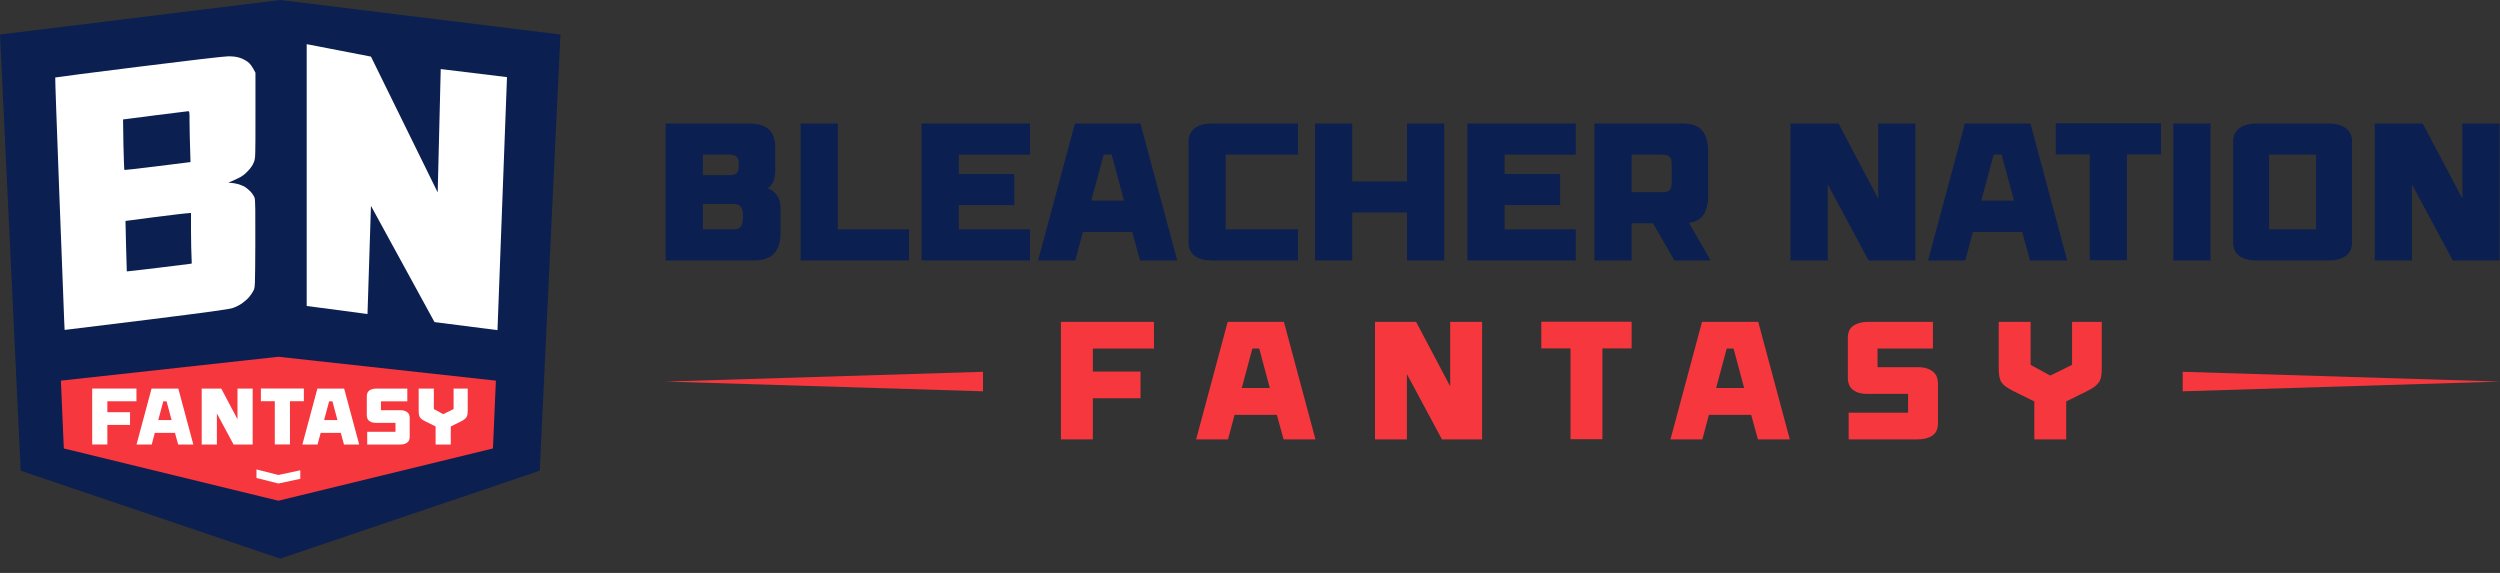
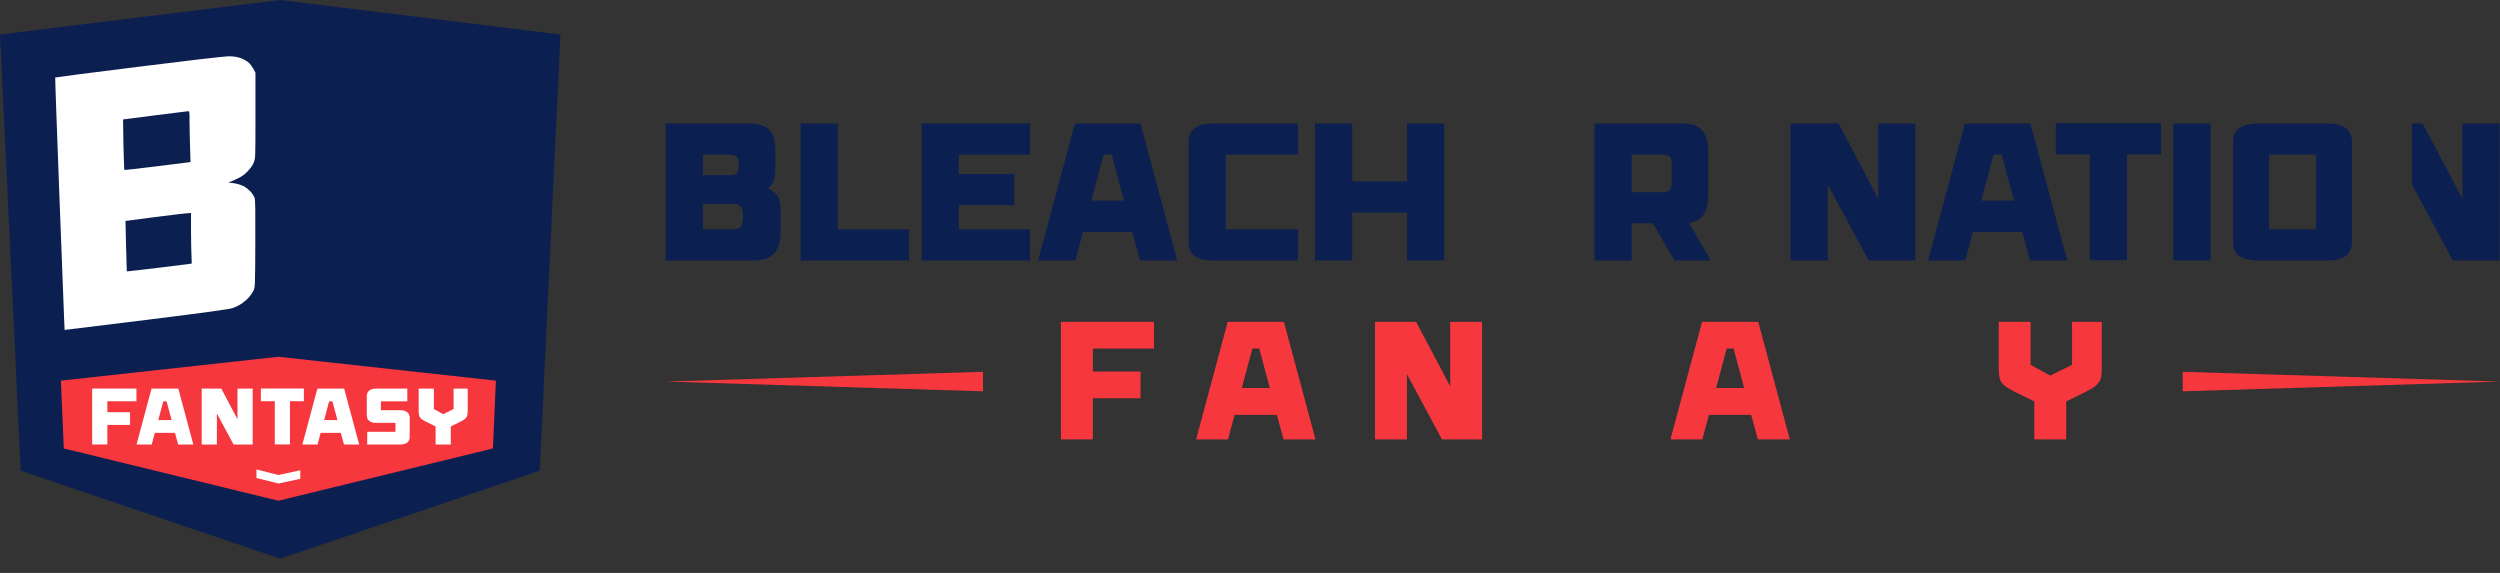
<svg xmlns="http://www.w3.org/2000/svg" width="144" height="33" viewBox="0 0 144 33" fill="none">
  <rect x="0" y="0" width="144" height="33" fill="#333333" stroke="none" />
  <path fill-rule="evenodd" clip-rule="evenodd" d="M16.14 0L0 1.988L1.193 27.113L16.14 32.176L31.088 27.113L32.281 1.988L16.14 0Z" fill="#0B1F50" />
  <path fill-rule="evenodd" clip-rule="evenodd" d="M16.035 28.842L3.676 25.831L3.507 21.925L16.035 20.55L28.563 21.925L28.394 25.831L16.035 28.842Z" fill="#F7373E" />
  <path fill-rule="evenodd" clip-rule="evenodd" d="M7.957 3.848C5.346 4.173 3.195 4.451 3.182 4.464C3.17 4.477 3.275 7.408 3.41 10.981C3.5 13.293 3.583 15.476 3.635 16.842C3.663 17.587 3.682 18.089 3.688 18.236C3.692 18.324 3.695 18.409 3.698 18.488C3.71 18.784 3.719 19 3.722 19.004C3.722 19.008 5.844 18.746 8.429 18.426C12.006 17.979 13.2 17.814 13.407 17.742C13.559 17.692 13.795 17.574 13.93 17.481C14.069 17.384 14.255 17.224 14.343 17.118C14.436 17.013 14.55 16.844 14.601 16.738C14.693 16.549 14.693 16.523 14.706 14.07L14.706 14.06C14.714 12.213 14.706 11.529 14.668 11.403C14.639 11.31 14.533 11.141 14.423 11.027C14.318 10.918 14.153 10.787 14.061 10.736C13.968 10.69 13.795 10.627 13.681 10.597C13.563 10.563 13.394 10.538 13.301 10.534C13.145 10.534 13.141 10.53 13.238 10.487C13.297 10.462 13.495 10.373 13.681 10.285C13.934 10.162 14.082 10.061 14.271 9.859C14.449 9.673 14.558 9.513 14.622 9.344C14.714 9.108 14.714 9.078 14.714 6.645V4.19C14.525 3.81 14.406 3.671 14.271 3.565C14.149 3.473 13.947 3.367 13.786 3.321C13.588 3.262 13.398 3.241 13.111 3.245C12.884 3.249 10.678 3.506 7.957 3.848ZM7.372 6.844L7.372 6.844C7.195 6.867 7.091 6.881 7.088 6.881C7.084 6.885 7.092 7.539 7.109 8.332C7.13 9.121 7.151 9.779 7.164 9.791C7.177 9.8 8.037 9.703 9.079 9.572L10.973 9.336C10.931 8.028 10.918 7.37 10.918 7.029C10.918 6.408 10.918 6.404 10.821 6.408C10.771 6.413 9.91 6.518 8.915 6.645C8.27 6.727 7.698 6.801 7.372 6.844L7.372 6.844ZM8.957 12.499C8.003 12.622 7.227 12.723 7.227 12.727L7.228 12.743L7.229 12.775V12.775C7.233 12.939 7.247 13.506 7.261 14.174C7.278 14.8 7.294 15.337 7.301 15.543C7.302 15.6 7.303 15.632 7.303 15.633C7.307 15.638 8.1 15.549 9.062 15.431C9.938 15.323 10.712 15.226 10.895 15.204L10.895 15.203L10.931 15.199L11.045 15.178C11.015 14.575 11.007 13.917 11.002 13.33V12.267C10.758 12.276 9.91 12.377 8.957 12.499Z" fill="white" />
-   <path fill-rule="evenodd" clip-rule="evenodd" d="M17.666 2.544L21.367 3.26L25.211 11.084L25.386 3.978L29.203 4.442L28.655 19.016L25.027 18.552L21.367 11.856L21.168 18.088L17.666 17.624V2.544Z" fill="white" />
  <path d="M26.941 22.383V23.63C26.941 23.722 26.936 23.8 26.927 23.865C26.918 23.926 26.898 23.982 26.867 24.031C26.837 24.077 26.795 24.119 26.743 24.159C26.691 24.199 26.62 24.241 26.531 24.284L25.965 24.564V25.604H25.091V24.564L24.507 24.274C24.424 24.232 24.357 24.192 24.304 24.155C24.255 24.118 24.215 24.077 24.185 24.031C24.157 23.982 24.139 23.926 24.13 23.865C24.12 23.8 24.116 23.722 24.116 23.63V22.383H24.99V23.561L25.528 23.856L26.127 23.561V22.383H26.941Z" fill="white" />
  <path d="M23.047 23.626C23.148 23.626 23.234 23.638 23.305 23.663C23.375 23.687 23.432 23.719 23.475 23.759C23.521 23.799 23.553 23.846 23.572 23.902C23.59 23.954 23.599 24.009 23.599 24.067V25.163C23.599 25.319 23.547 25.432 23.443 25.503C23.342 25.57 23.21 25.604 23.047 25.604H21.151V24.873H22.78V24.357H21.676C21.575 24.357 21.489 24.346 21.418 24.325C21.351 24.3 21.294 24.268 21.248 24.228C21.205 24.189 21.174 24.142 21.156 24.09C21.138 24.035 21.128 23.978 21.128 23.92V22.825C21.128 22.669 21.179 22.557 21.28 22.489C21.385 22.419 21.517 22.383 21.676 22.383H23.461V23.115H21.943V23.626H23.047Z" fill="white" />
  <path d="M19.63 24.932H18.471L18.291 25.604H17.417L18.282 22.383H19.823L20.689 25.604H19.814L19.63 24.932ZM19.437 24.196L19.147 23.115H18.958L18.669 24.196H19.437Z" fill="white" />
  <path d="M17.502 23.11H16.702V25.6H15.828V23.11H15.027V22.379H17.502V23.11Z" fill="white" />
  <path d="M14.554 22.383V25.604H13.454L12.492 23.814V25.604H11.618V22.383H12.745L13.68 24.15V22.383H14.554Z" fill="white" />
  <path d="M10.078 24.932H8.918L8.739 25.604H7.864L8.729 22.383H10.271L11.136 25.604H10.261L10.078 24.932ZM9.884 24.196L9.594 23.115H9.406L9.116 24.196H9.884Z" fill="white" />
  <path d="M6.184 23.113V23.743H7.491V24.475H6.184V25.602H5.31V22.381H7.859V23.113H6.184Z" fill="white" />
  <path fill-rule="evenodd" clip-rule="evenodd" d="M16.035 27.359L14.773 27.039V27.531L16.035 27.85L17.297 27.58V27.088L16.035 27.359Z" fill="white" />
  <path d="M38.344 21.978L56.621 21.416V22.539L38.344 21.978Z" fill="#F7373E" />
  <path d="M144 21.978L125.723 21.416V22.539L144 21.978Z" fill="#F7373E" />
  <path d="M121.062 18.54V21.16C121.062 21.354 121.053 21.518 121.033 21.653C121.014 21.782 120.972 21.898 120.908 22.001C120.843 22.098 120.756 22.188 120.647 22.272C120.537 22.356 120.389 22.443 120.202 22.533L119.013 23.123V25.308H117.176V23.123L115.948 22.514C115.774 22.424 115.632 22.34 115.523 22.262C115.42 22.185 115.336 22.098 115.271 22.001C115.213 21.898 115.175 21.782 115.155 21.653C115.136 21.518 115.126 21.354 115.126 21.16V18.54H116.963V21.015L118.094 21.634L119.351 21.015V18.54H121.062Z" fill="#F7373E" />
-   <path d="M110.466 21.151C110.679 21.151 110.86 21.176 111.008 21.228C111.156 21.279 111.275 21.347 111.366 21.431C111.462 21.515 111.53 21.615 111.569 21.731C111.607 21.84 111.627 21.956 111.627 22.079V24.38C111.627 24.708 111.517 24.947 111.298 25.095C111.085 25.237 110.808 25.308 110.466 25.308H106.483V23.77H109.906V22.688H107.586C107.373 22.688 107.192 22.665 107.044 22.62C106.902 22.569 106.783 22.501 106.686 22.417C106.596 22.333 106.532 22.237 106.493 22.127C106.454 22.011 106.435 21.892 106.435 21.769V19.468C106.435 19.14 106.541 18.904 106.754 18.763C106.973 18.614 107.25 18.54 107.586 18.54H111.337V20.077H108.146V21.151H110.466Z" fill="#F7373E" />
  <path d="M100.869 23.896H98.433L98.056 25.308H96.219L98.037 18.54H101.275L103.093 25.308H101.256L100.869 23.896ZM100.463 22.349L99.854 20.077H99.458L98.849 22.349H100.463Z" fill="#F7373E" />
-   <path d="M93.981 20.068H92.298V25.298H90.462V20.068H88.779V18.531H93.981V20.068Z" fill="#F7373E" />
  <path d="M85.368 18.54V25.308H83.057L81.037 21.547V25.308H79.2V18.54H81.568L83.531 22.253V18.54H85.368Z" fill="#F7373E" />
  <path d="M73.547 23.896H71.111L70.734 25.308H68.897L70.715 18.54H73.953L75.771 25.308H73.934L73.547 23.896ZM73.141 22.349L72.532 20.077H72.136L71.527 22.349H73.141Z" fill="#F7373E" />
  <path d="M62.948 20.077V21.402H65.694V22.939H62.948V25.308H61.111V18.54H66.467V20.077H62.948Z" fill="#F7373E" />
-   <path d="M143.976 7.114V15.003H141.282L138.927 10.619V15.003H136.785V7.114H139.547L141.835 11.442V7.114H143.976Z" fill="#0B1F50" />
+   <path d="M143.976 7.114V15.003H141.282L138.927 10.619V15.003V7.114H139.547L141.835 11.442V7.114H143.976Z" fill="#0B1F50" />
  <path d="M134.139 7.114C134.53 7.114 134.849 7.2 135.097 7.373C135.353 7.538 135.48 7.812 135.48 8.196V13.921C135.48 14.305 135.353 14.582 135.097 14.755C134.849 14.921 134.53 15.003 134.139 15.003H129.969C129.578 15.003 129.255 14.921 128.999 14.755C128.751 14.582 128.627 14.305 128.627 13.921V8.196C128.627 7.812 128.751 7.538 128.999 7.373C129.255 7.2 129.578 7.114 129.969 7.114H134.139ZM133.406 8.906H130.701V13.211H133.406V8.906Z" fill="#0B1F50" />
  <path d="M125.183 15.003V7.114H127.325V15.003H125.183Z" fill="#0B1F50" />
  <path d="M124.474 8.894H122.513V14.992H120.372V8.894H118.411V7.102H124.474V8.894Z" fill="#0B1F50" />
  <path d="M116.479 13.358H113.639L113.199 15.003H111.058L113.177 7.114H116.952L119.071 15.003H116.93L116.479 13.358ZM116.006 11.554L115.296 8.906H114.833L114.123 11.554H116.006Z" fill="#0B1F50" />
  <path d="M110.326 7.114V15.003H107.632L105.277 10.619V15.003H103.135V7.114H105.897L108.185 11.442V7.114H110.326Z" fill="#0B1F50" />
  <path d="M95.21 12.862H93.982V15.003H91.84V7.114H96.924C97.457 7.114 97.833 7.253 98.051 7.531C98.276 7.801 98.389 8.184 98.389 8.68V11.306C98.389 11.735 98.302 12.084 98.13 12.355C97.964 12.618 97.683 12.779 97.284 12.839L98.535 15.003H96.45L95.21 12.862ZM93.982 11.07H95.718C95.83 11.07 95.924 11.062 95.999 11.047C96.075 11.025 96.135 10.991 96.18 10.946C96.225 10.893 96.255 10.822 96.27 10.732C96.285 10.634 96.292 10.506 96.292 10.348V9.706C96.292 9.548 96.289 9.42 96.281 9.323C96.274 9.217 96.247 9.135 96.202 9.075C96.165 9.015 96.108 8.973 96.033 8.951C95.958 8.921 95.853 8.906 95.718 8.906H93.982V11.07Z" fill="#0B1F50" />
-   <path d="M86.663 8.906V10.021H89.864V11.814H86.663V13.211H90.766V15.003H84.522V7.114H90.766V8.906H86.663Z" fill="#0B1F50" />
  <path d="M83.186 7.114V15.003H81.045V12.242H77.889V15.003H75.748V7.114H77.889V10.45H81.045V7.114H83.186Z" fill="#0B1F50" />
  <path d="M70.602 8.906V13.211H74.761V15.003H69.802C69.411 15.003 69.088 14.921 68.832 14.755C68.584 14.582 68.46 14.305 68.46 13.921V8.196C68.46 7.835 68.581 7.564 68.821 7.384C69.062 7.204 69.388 7.114 69.802 7.114H74.761V8.906H70.602Z" fill="#0B1F50" />
  <path d="M65.217 13.358H62.377L61.937 15.003H59.795L61.914 7.114H65.69L67.809 15.003H65.668L65.217 13.358ZM64.743 11.554L64.033 8.906H63.571L62.861 11.554H64.743Z" fill="#0B1F50" />
  <path d="M55.225 8.906V10.021H58.426V11.814H55.225V13.211H59.328V15.003H53.084V7.114H59.328V8.906H55.225Z" fill="#0B1F50" />
  <path d="M52.36 13.211V15.003H46.116V7.114H48.257V13.211H52.36Z" fill="#0B1F50" />
  <path d="M44.227 10.844C44.468 10.942 44.648 11.085 44.768 11.273C44.896 11.453 44.96 11.705 44.96 12.028V13.437C44.96 13.932 44.836 14.319 44.588 14.598C44.347 14.868 43.961 15.003 43.427 15.003H38.344V7.114H43.111C43.645 7.114 44.036 7.226 44.284 7.452C44.532 7.677 44.656 8.038 44.656 8.534V9.807C44.656 10.303 44.513 10.649 44.227 10.844ZM40.485 8.906V10.089H41.984C42.18 10.089 42.322 10.055 42.413 9.988C42.51 9.913 42.559 9.747 42.559 9.492C42.559 9.244 42.51 9.086 42.413 9.018C42.322 8.943 42.18 8.906 41.984 8.906H40.485ZM40.485 13.211H42.221C42.311 13.211 42.39 13.204 42.458 13.189C42.533 13.174 42.593 13.14 42.638 13.087C42.691 13.035 42.728 12.963 42.751 12.873C42.781 12.775 42.796 12.644 42.796 12.479C42.796 12.193 42.755 12.005 42.672 11.915C42.597 11.817 42.484 11.761 42.334 11.746H40.485V13.211Z" fill="#0B1F50" />
</svg>